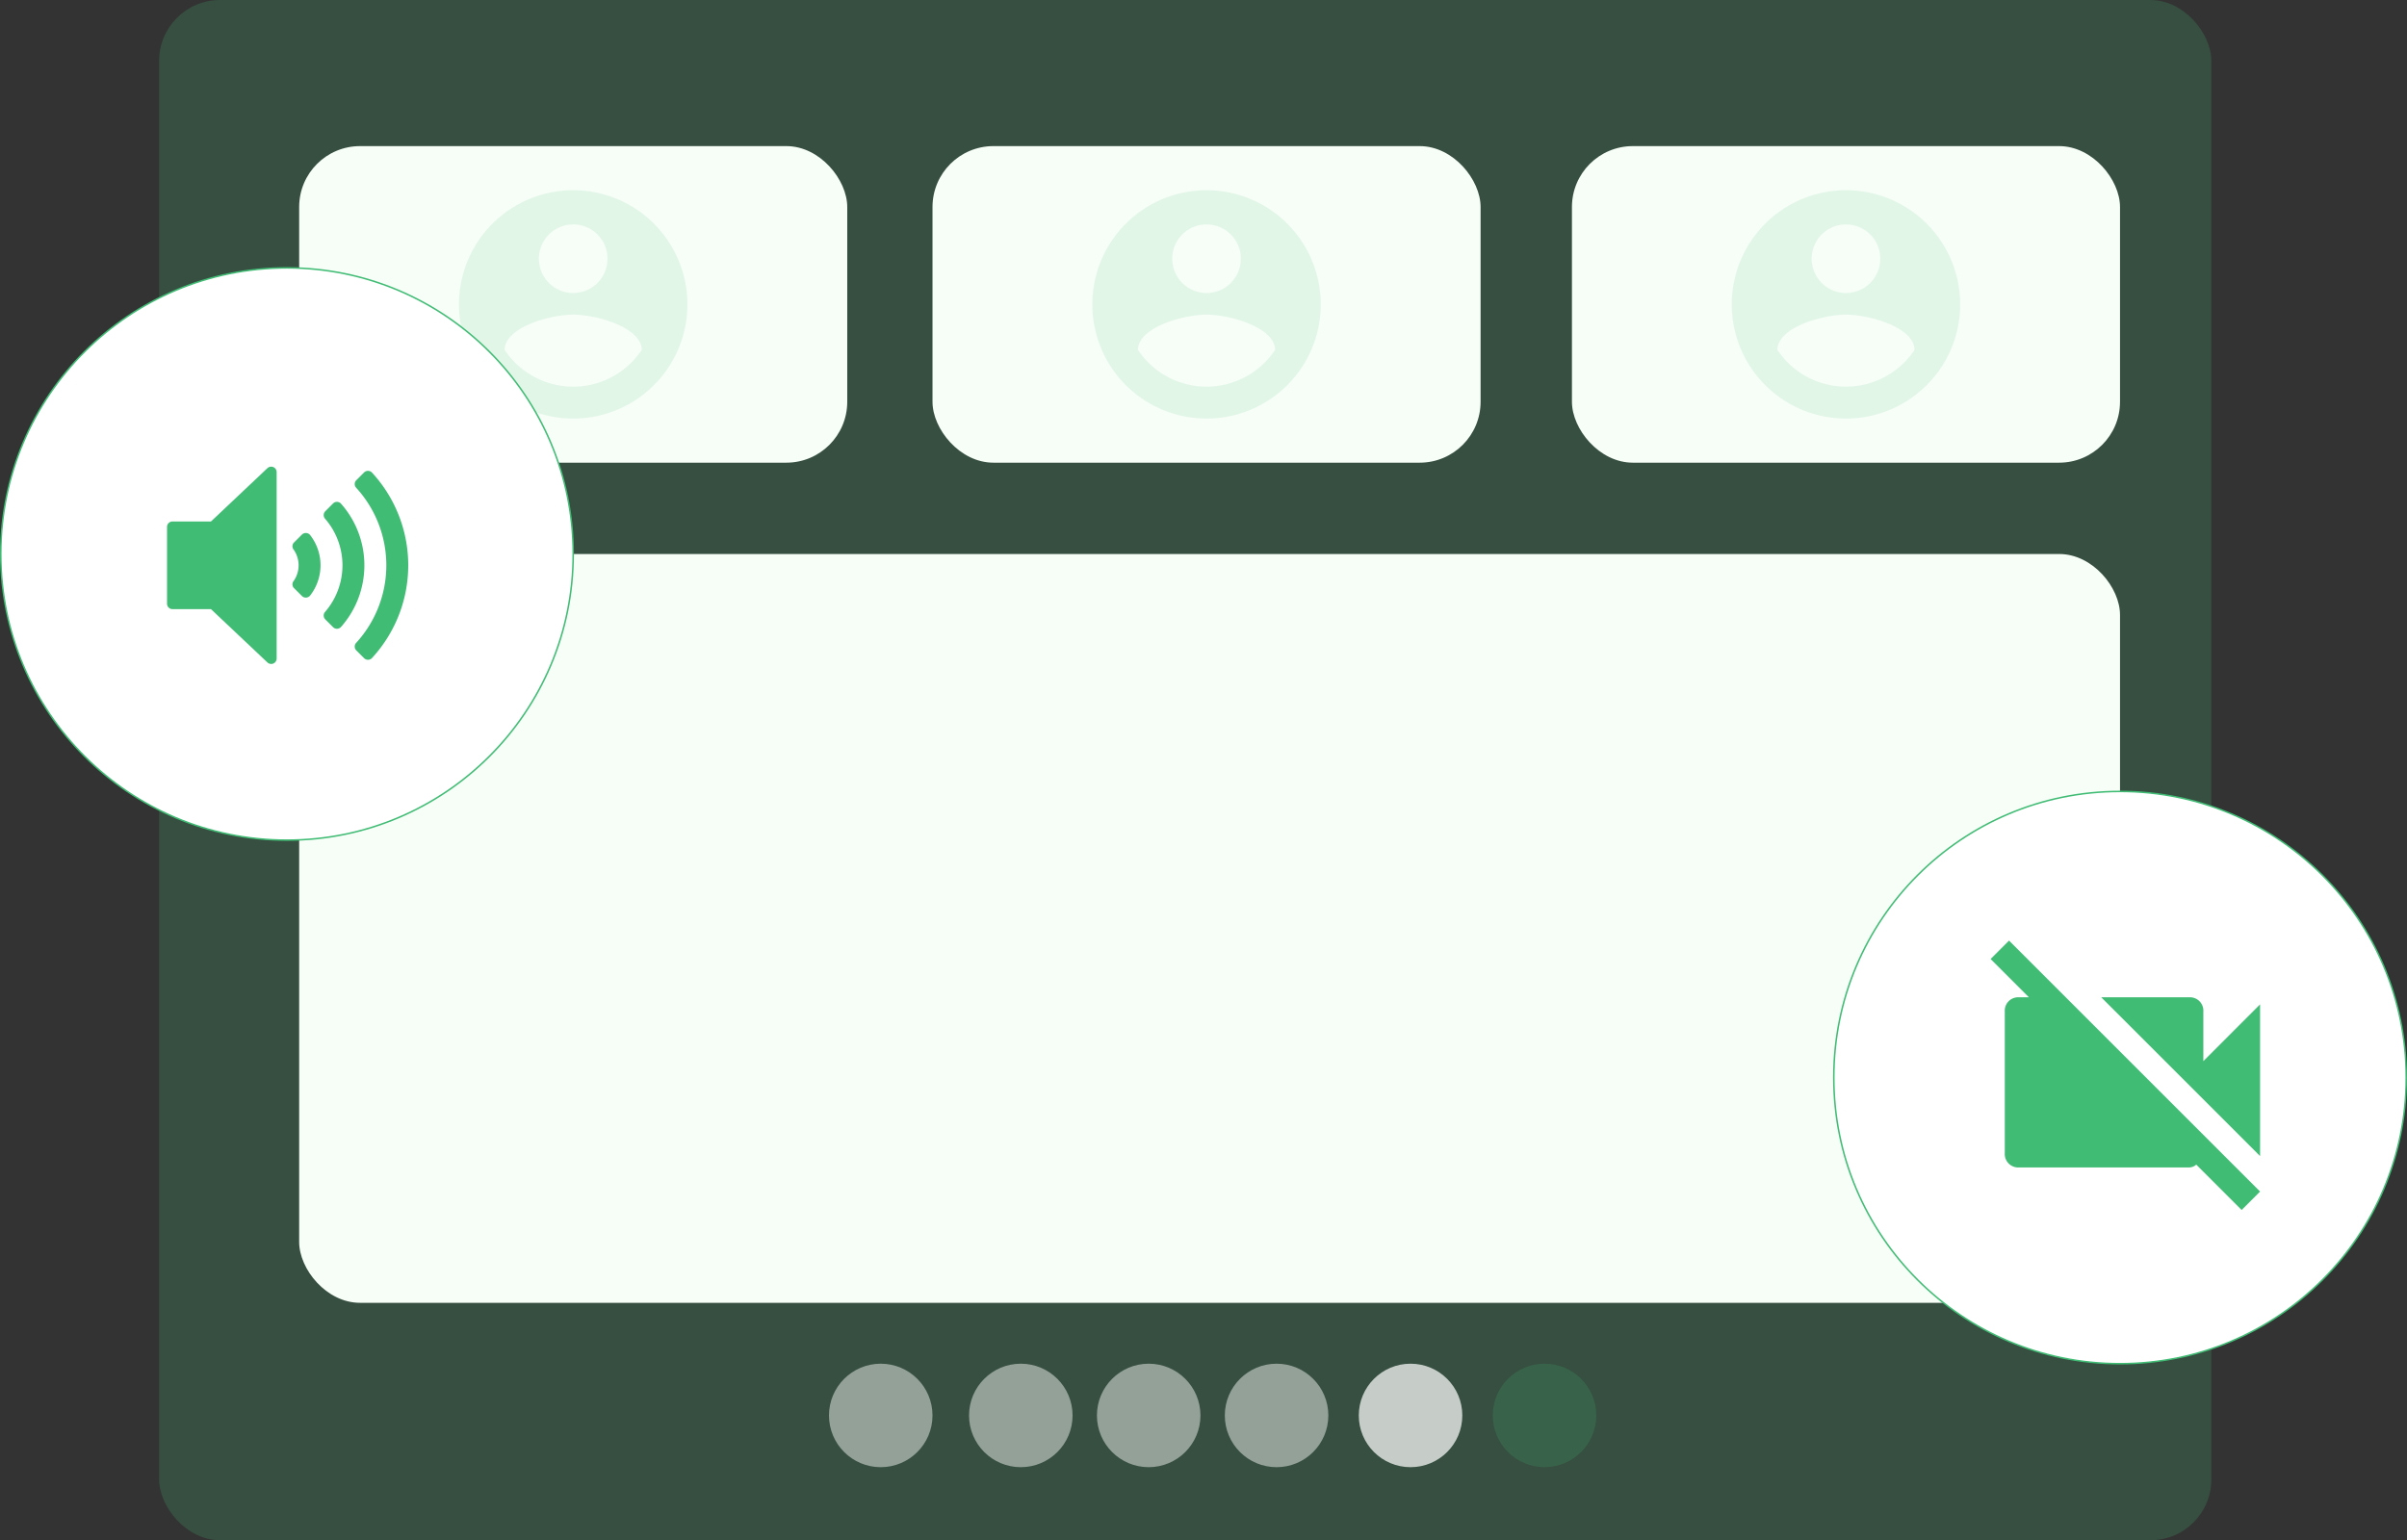
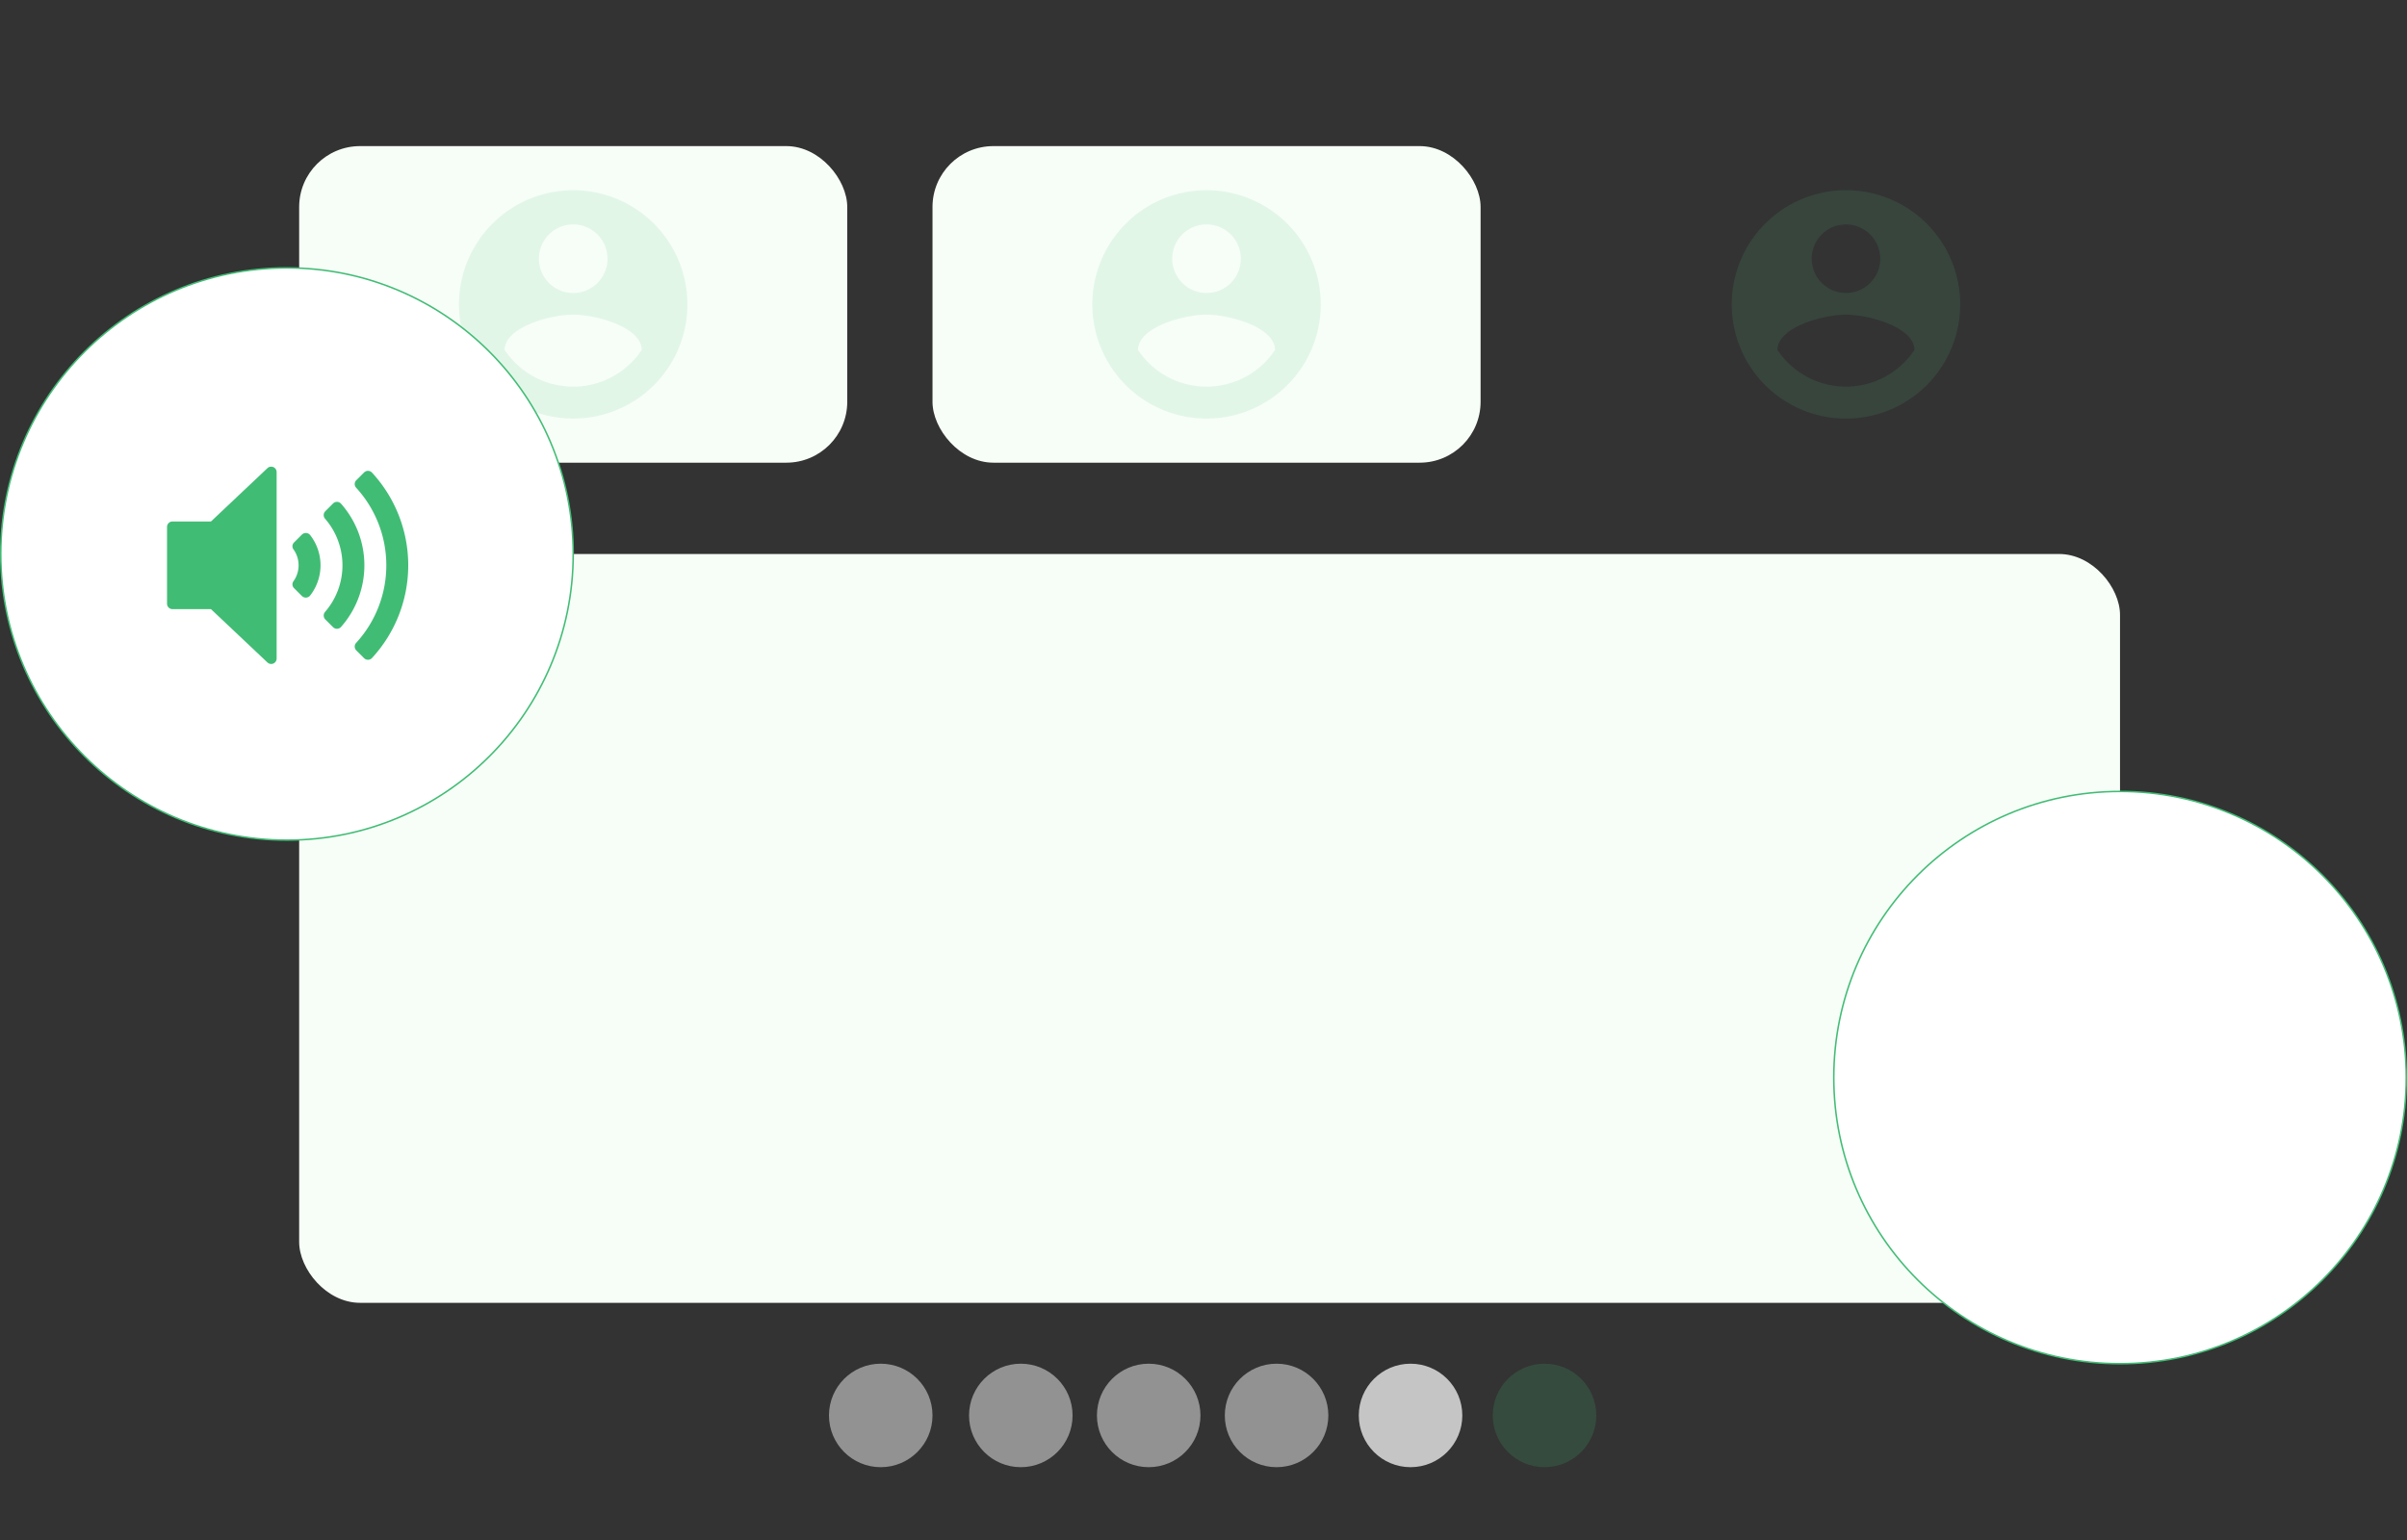
<svg xmlns="http://www.w3.org/2000/svg" width="395.25" height="253" viewBox="0 0 395.25 253">
  <rect x="0" y="0" width="395.25" height="253" fill="#333333" stroke="none" />
  <g id="Group_575" data-name="Group 575" transform="translate(127.125 210)">
    <g id="Group_7812" data-name="Group 7812" transform="translate(-120.467 -3085.654)">
-       <rect id="Rectangle_4100" data-name="Rectangle 4100" width="337" height="253" rx="10" transform="translate(19.467 2875.654)" fill="#41bc75" opacity="0.202" />
      <rect id="Rectangle_4104" data-name="Rectangle 4104" width="299" height="123" rx="10" transform="translate(42.467 2966.654)" fill="#f7fef7" />
      <rect id="Rectangle_4102" data-name="Rectangle 4102" width="90" height="52" rx="10" transform="translate(146.467 2899.654)" fill="#f7fef7" />
-       <rect id="Rectangle_4103" data-name="Rectangle 4103" width="90" height="52" rx="10" transform="translate(251.467 2899.654)" fill="#f7fef7" />
      <rect id="Rectangle_4101" data-name="Rectangle 4101" width="90" height="52" rx="10" transform="translate(42.467 2899.654)" fill="#f7fef7" />
      <circle id="Ellipse_1517" data-name="Ellipse 1517" cx="8.5" cy="8.5" r="8.5" transform="translate(238.467 3099.654)" fill="#41bc75" opacity="0.175" />
      <circle id="Ellipse_1518" data-name="Ellipse 1518" cx="8.5" cy="8.5" r="8.5" transform="translate(216.467 3099.654)" fill="#fff" opacity="0.717" />
      <circle id="Ellipse_1519" data-name="Ellipse 1519" cx="8.5" cy="8.5" r="8.5" transform="translate(194.467 3099.654)" fill="#fff" opacity="0.468" />
      <circle id="Ellipse_1520" data-name="Ellipse 1520" cx="8.5" cy="8.5" r="8.5" transform="translate(173.467 3099.654)" fill="#fff" opacity="0.468" />
      <circle id="Ellipse_1521" data-name="Ellipse 1521" cx="8.5" cy="8.5" r="8.5" transform="translate(152.467 3099.654)" fill="#fff" opacity="0.468" />
      <circle id="Ellipse_1522" data-name="Ellipse 1522" cx="8.5" cy="8.5" r="8.5" transform="translate(129.467 3099.654)" fill="#fff" opacity="0.468" />
      <path id="Icon_material-account-circle" data-name="Icon material-account-circle" d="M21.758,3A18.758,18.758,0,1,0,40.516,21.758,18.765,18.765,0,0,0,21.758,3Zm0,5.627a5.627,5.627,0,1,1-5.627,5.627A5.62,5.62,0,0,1,21.758,8.627Zm0,26.637A13.507,13.507,0,0,1,10.5,29.224c.056-3.733,7.5-5.778,11.255-5.778,3.733,0,11.2,2.045,11.255,5.778a13.507,13.507,0,0,1-11.255,6.04Z" transform="translate(65.709 2903.896)" fill="#5ac587" opacity="0.13" />
      <path id="Icon_material-account-circle-2" data-name="Icon material-account-circle" d="M21.758,3A18.758,18.758,0,1,0,40.516,21.758,18.765,18.765,0,0,0,21.758,3Zm0,5.627a5.627,5.627,0,1,1-5.627,5.627A5.62,5.62,0,0,1,21.758,8.627Zm0,26.637A13.507,13.507,0,0,1,10.5,29.224c.056-3.733,7.5-5.778,11.255-5.778,3.733,0,11.2,2.045,11.255,5.778a13.507,13.507,0,0,1-11.255,6.04Z" transform="translate(169.709 2903.896)" fill="#5ac587" opacity="0.13" />
      <path id="Icon_material-account-circle-3" data-name="Icon material-account-circle" d="M21.758,3A18.758,18.758,0,1,0,40.516,21.758,18.765,18.765,0,0,0,21.758,3Zm0,5.627a5.627,5.627,0,1,1-5.627,5.627A5.62,5.62,0,0,1,21.758,8.627Zm0,26.637A13.507,13.507,0,0,1,10.5,29.224c.056-3.733,7.5-5.778,11.255-5.778,3.733,0,11.2,2.045,11.255,5.778a13.507,13.507,0,0,1-11.255,6.04Z" transform="translate(274.709 2903.896)" fill="#5ac587" opacity="0.13" />
      <circle id="Ellipse_1719" data-name="Ellipse 1719" cx="47" cy="47" r="47" transform="translate(-6.533 2919.654)" fill="#fff" stroke="#41bc75" stroke-width="0.25" />
      <circle id="Ellipse_1720" data-name="Ellipse 1720" cx="47" cy="47" r="47" transform="translate(294.467 3005.654)" fill="#fff" stroke="#41bc75" stroke-width="0.25" />
    </g>
    <g id="volume" transform="translate(-99.698 -176.01)">
      <g id="Group_10739" data-name="Group 10739" transform="translate(0 42.664)">
        <g id="Group_10738" data-name="Group 10738" transform="translate(0 0)">
          <path id="Path_39091" data-name="Path 39091" d="M17.46,42.738a.9.9,0,0,0-.974.172L7.215,51.667H.9a.9.9,0,0,0-.9.9v12.6a.9.9,0,0,0,.9.9H7.215l9.271,8.756a.9.9,0,0,0,.618.246A.885.885,0,0,0,17.46,75,.9.9,0,0,0,18,74.172V43.565A.9.9,0,0,0,17.46,42.738Z" transform="translate(0 -42.664)" fill="#41bc75" />
          <path id="Path_39092" data-name="Path 39092" d="M245.556,172.044l-1.283,1.283a.869.869,0,0,0-.128,1.111,4.492,4.492,0,0,1,0,5.3.869.869,0,0,0,.128,1.111l1.283,1.283a.915.915,0,0,0,1.374-.108,8.087,8.087,0,0,0,0-9.875A.915.915,0,0,0,245.556,172.044Z" transform="translate(-223.406 -160.886)" fill="#41bc75" />
          <path id="Path_39093" data-name="Path 39093" d="M307.684,111.443a.9.9,0,0,0-1.3-.02l-1.274,1.274a.907.907,0,0,0-.023,1.242,11.681,11.681,0,0,1,0,15.278.907.907,0,0,0,.023,1.242l1.274,1.274a.9.9,0,0,0,1.3-.02,15.276,15.276,0,0,0,0-20.27Z" transform="translate(-279.123 -105.374)" fill="#41bc75" />
          <path id="Path_39094" data-name="Path 39094" d="M368.023,51.082a.906.906,0,0,0-1.3-.013l-1.275,1.275a.891.891,0,0,0-.014,1.239,18.87,18.87,0,0,1,0,25.469.891.891,0,0,0,.014,1.239l1.275,1.275a.906.906,0,0,0,1.3-.013,22.466,22.466,0,0,0,0-30.471Z" transform="translate(-334.37 -50.114)" fill="#41bc75" />
        </g>
      </g>
    </g>
    <g id="turn-video-off-button" transform="translate(199.75 -55.5)">
      <g id="videocam-off">
-         <path id="Path_39095" data-name="Path 39095" d="M44.25,10.48,34.934,19.8V11.645a2.2,2.2,0,0,0-2.329-2.329H18.166L44.25,35.4ZM3.028,0,0,3.028,6.288,9.316H4.658a2.2,2.2,0,0,0-2.329,2.329V34.934a2.2,2.2,0,0,0,2.329,2.329H32.605A1.779,1.779,0,0,0,33.77,36.8l7.453,7.453,3.028-3.028Z" fill="#41bc75" />
-       </g>
+         </g>
    </g>
  </g>
</svg>